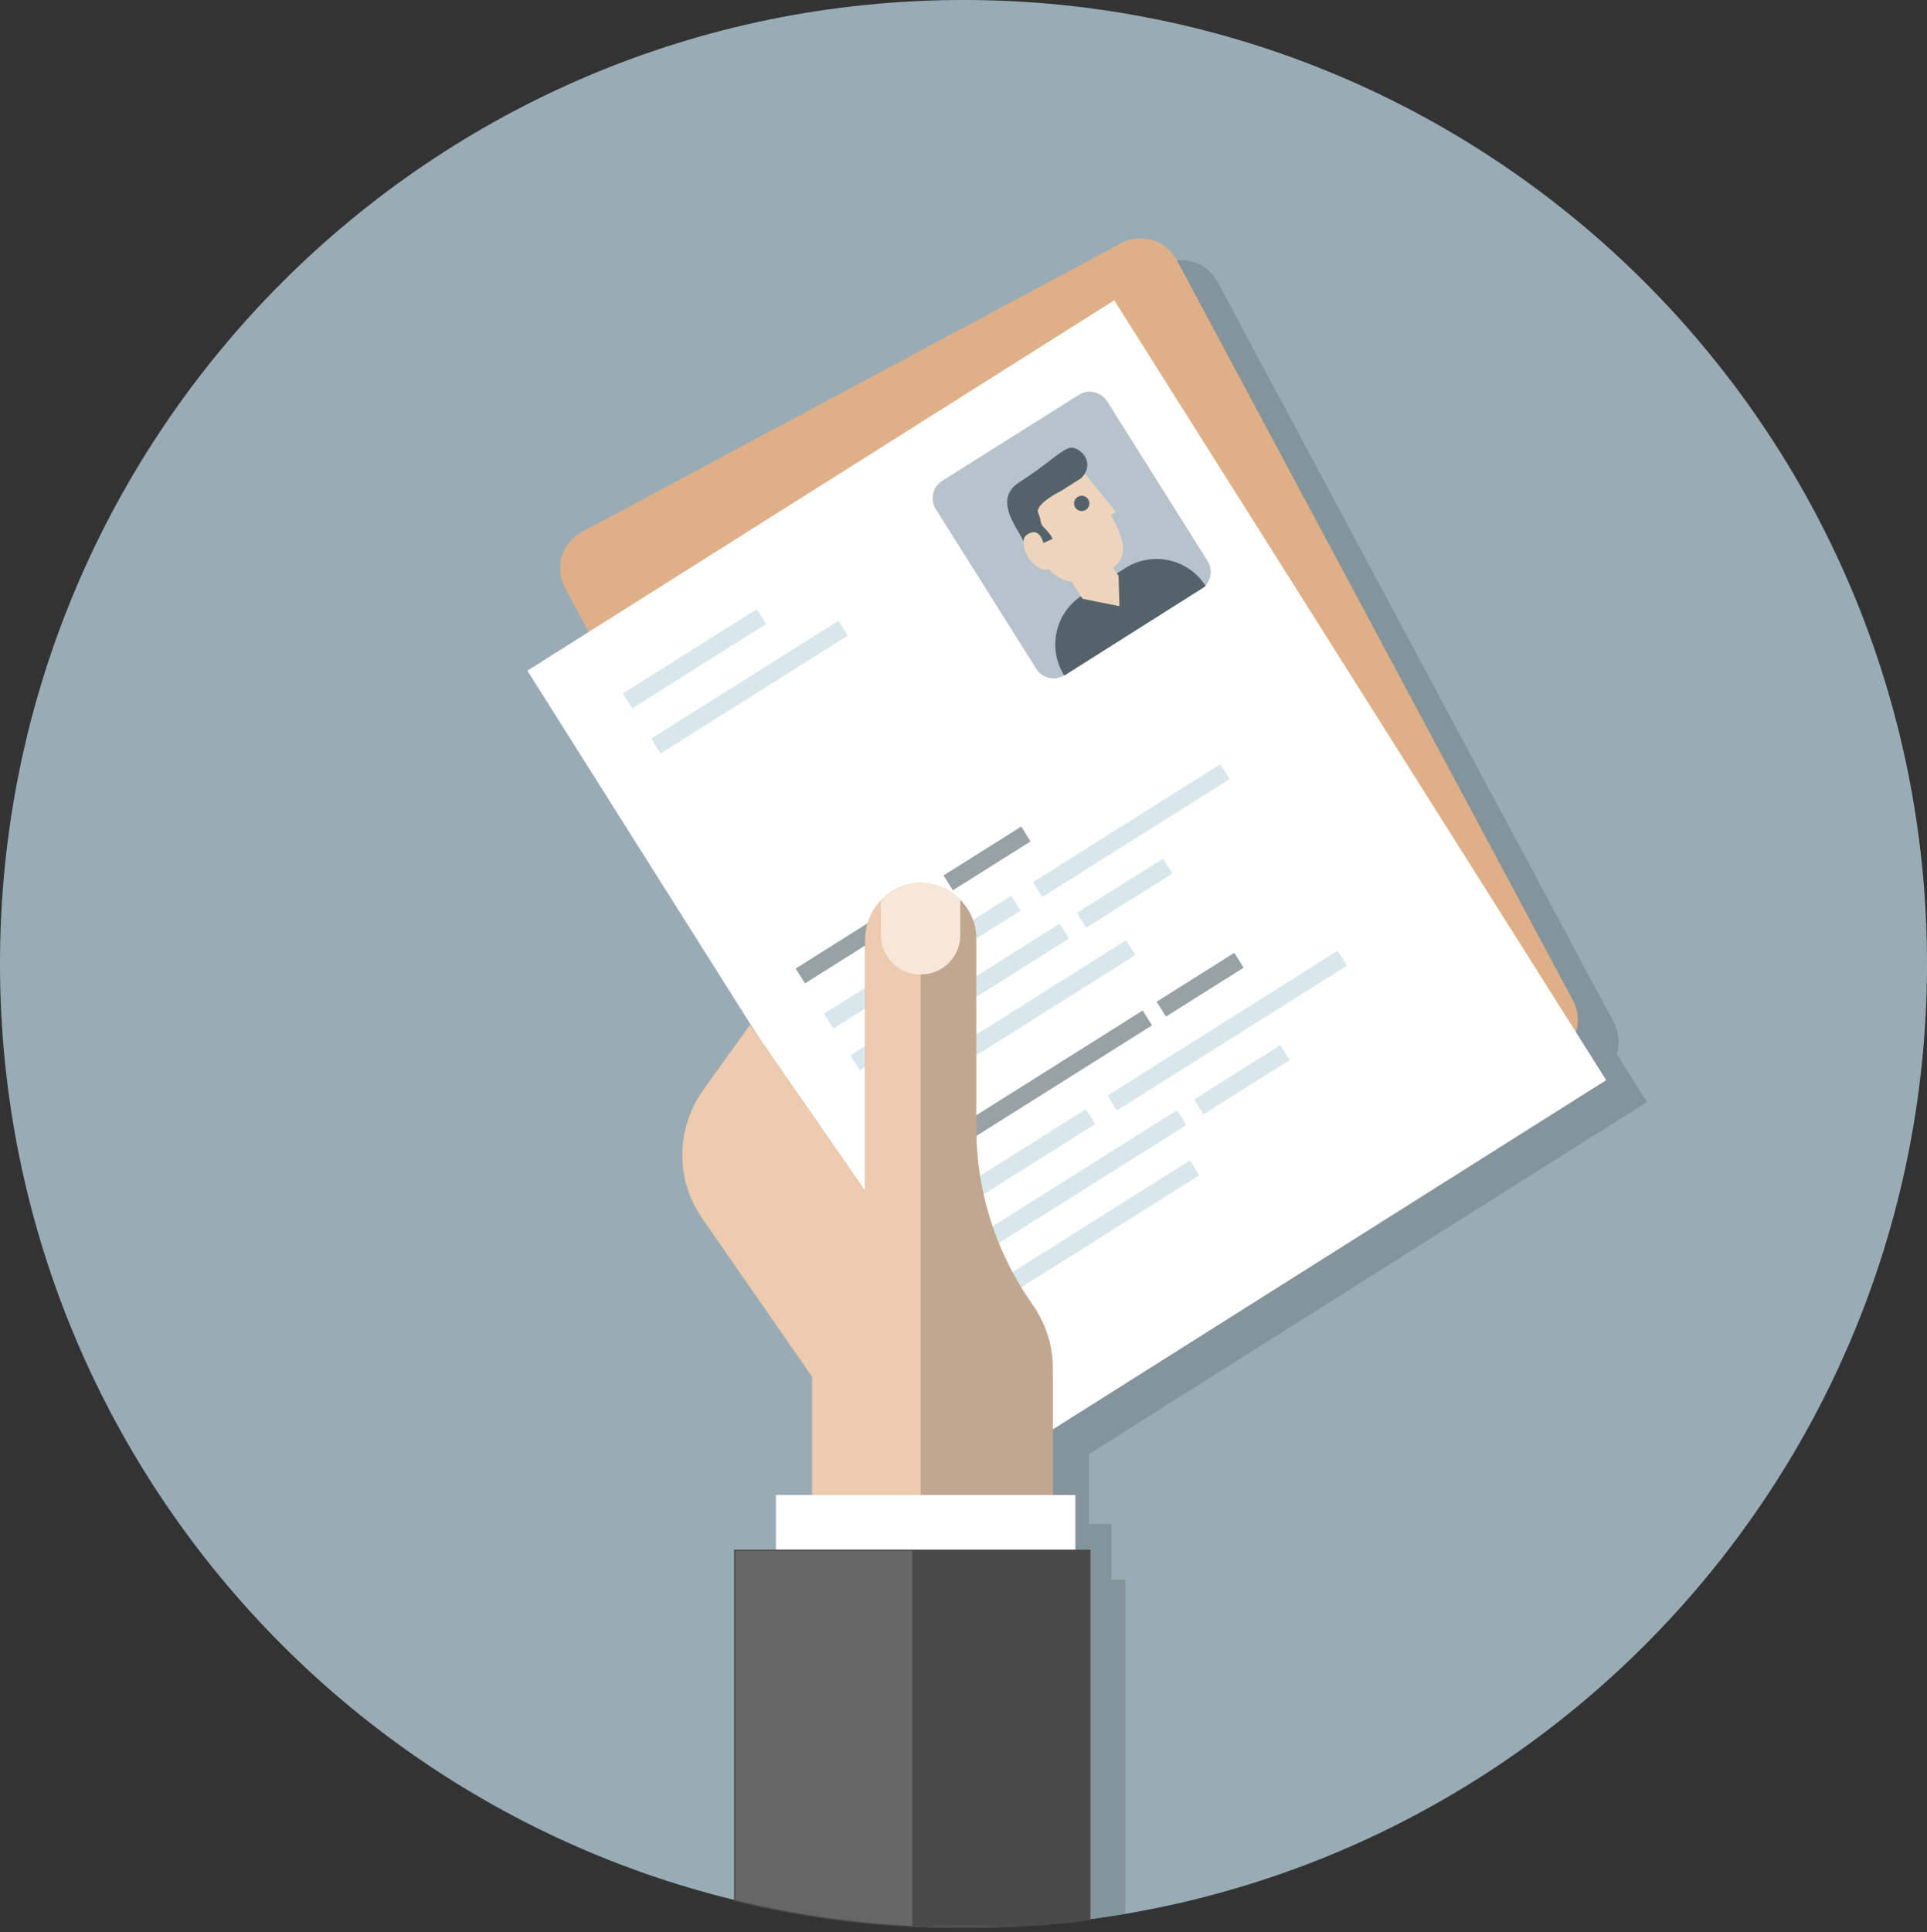
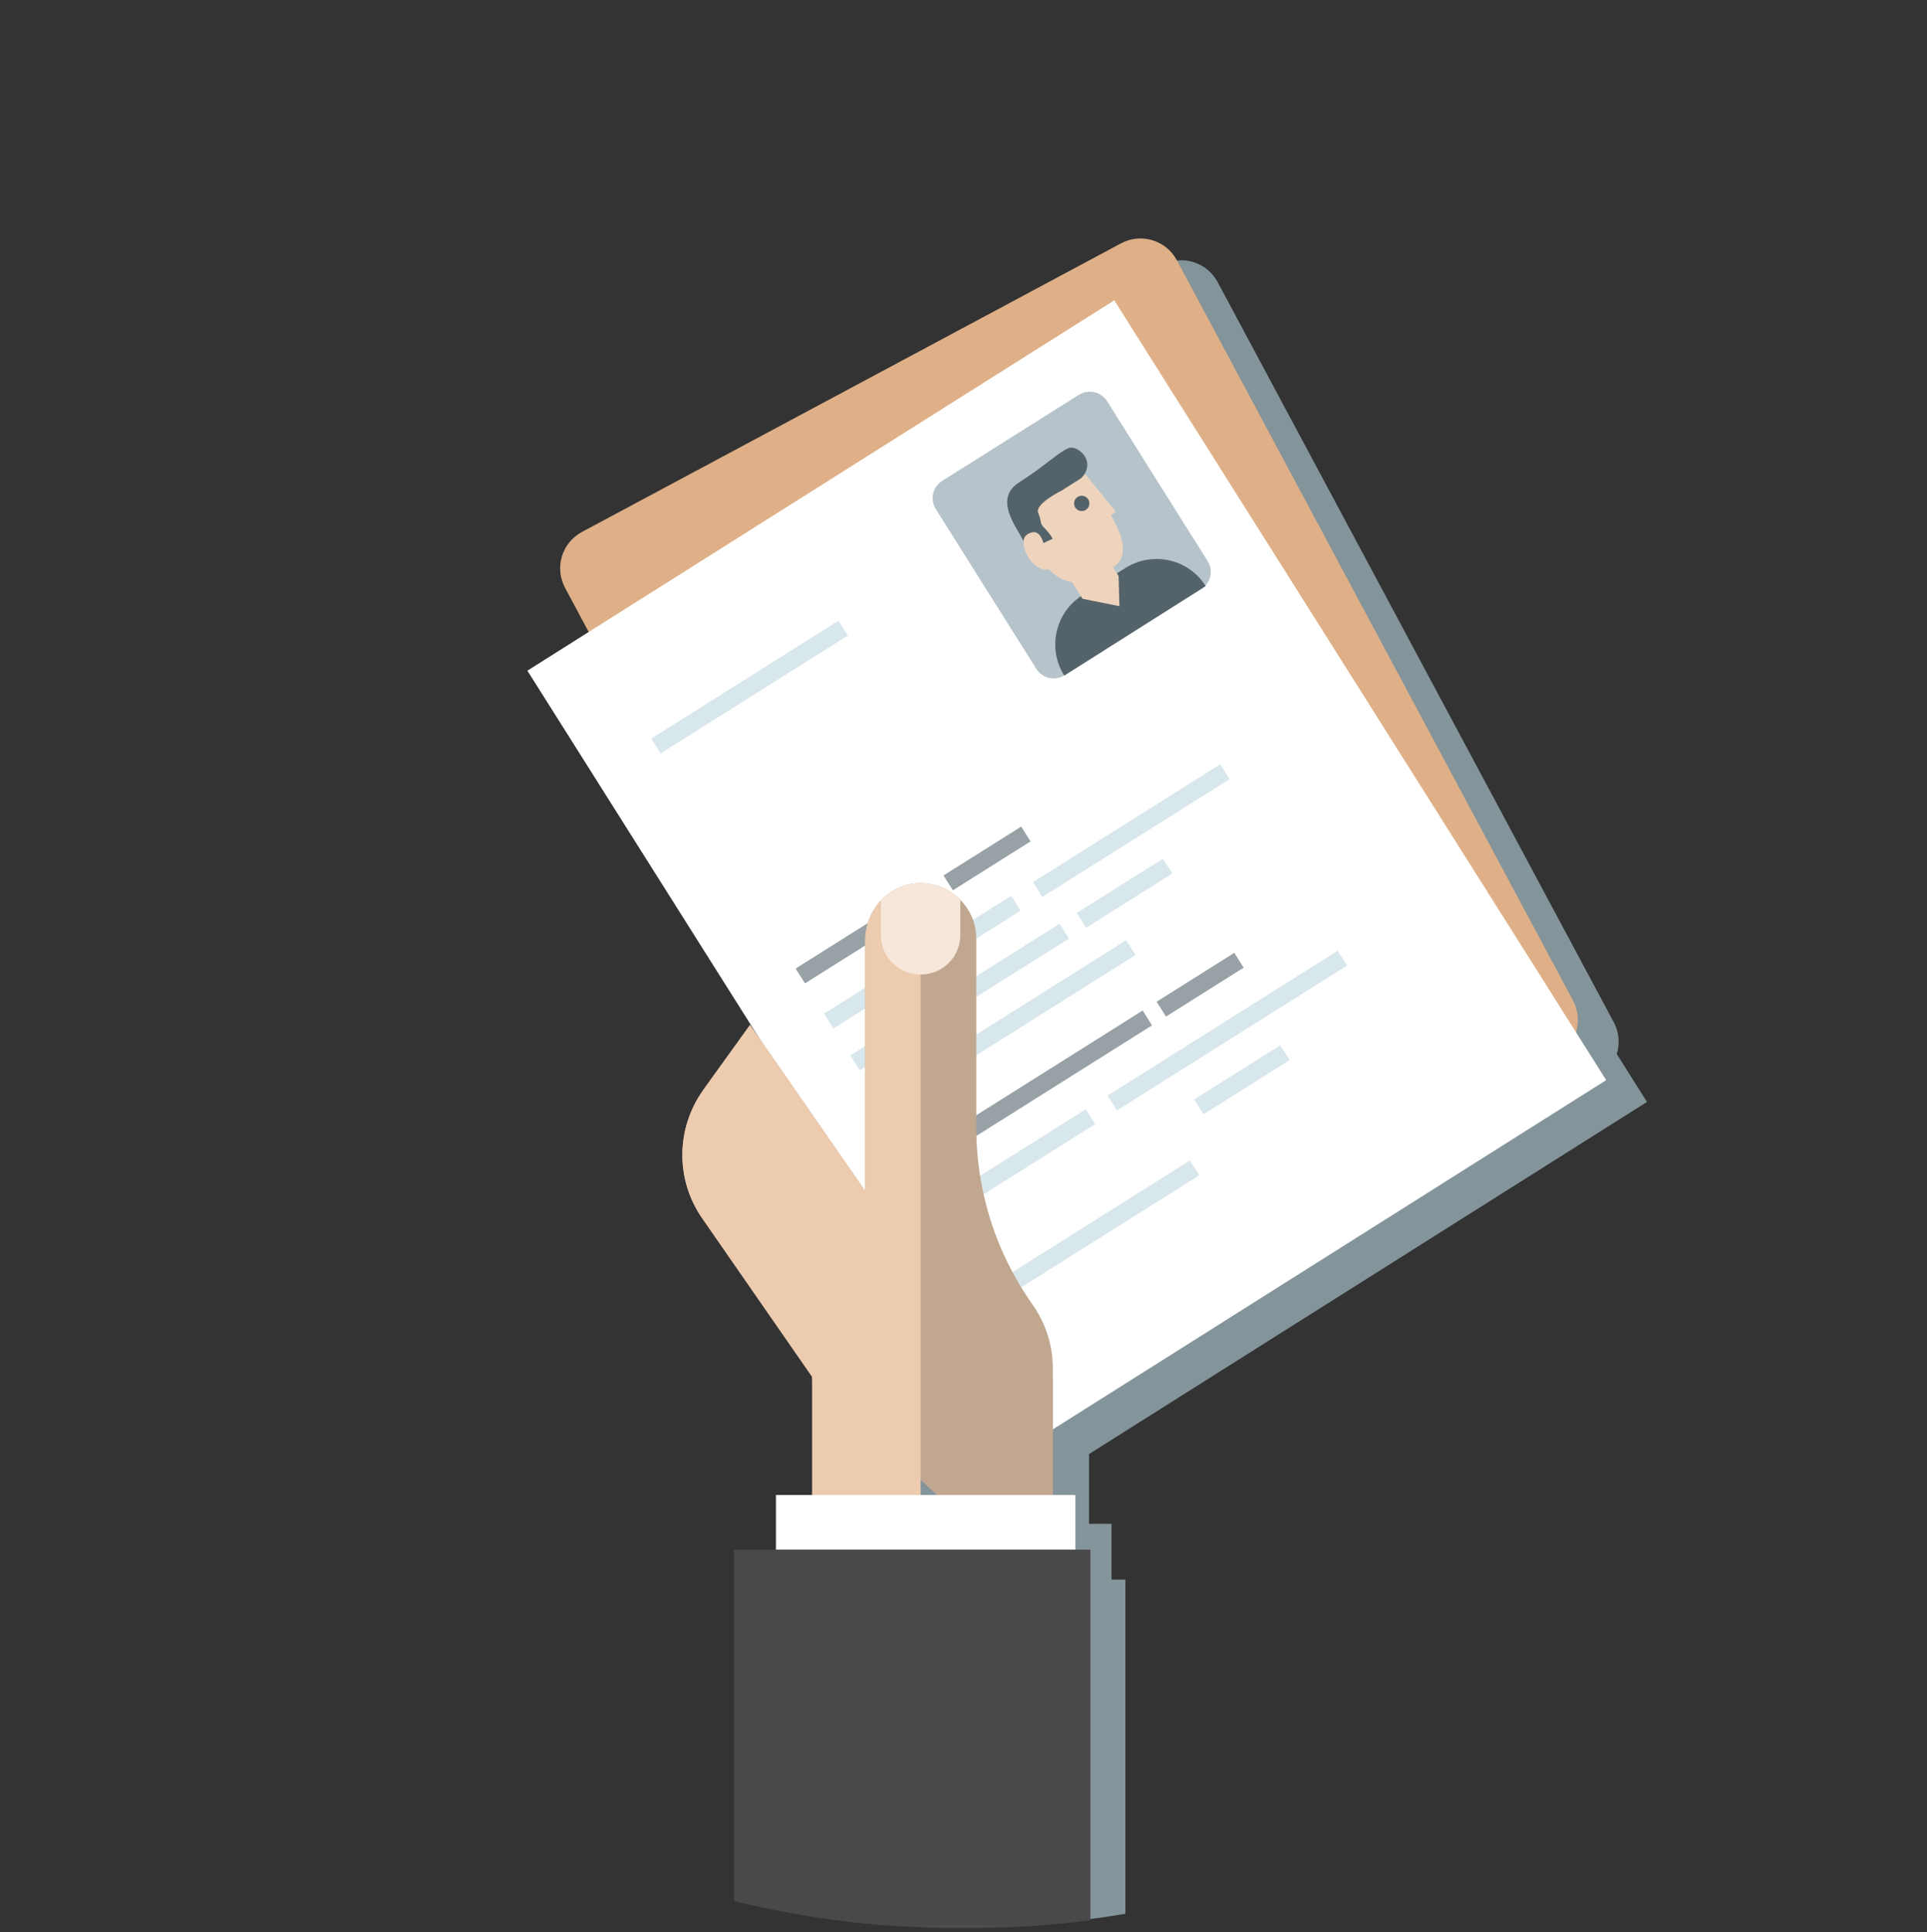
<svg xmlns="http://www.w3.org/2000/svg" xmlns:xlink="http://www.w3.org/1999/xlink" width="386px" height="387px" viewBox="0 0 386 387" version="1.1">
  <rect x="0" y="0" width="386" height="387" fill="#333333" stroke="none" />
  <title>Home-Services-Illustration-1280</title>
  <desc>Created with Sketch.</desc>
  <defs>
    <polygon id="path-1" points="0 386.238 386 386.238 386 0 0 0" />
  </defs>
  <g id="AgileOne-—-Master" stroke="none" stroke-width="1" fill="none" fill-rule="evenodd">
    <g id="AgileOne-Home-—-1280" transform="translate(-150, -2455)">
      <g id="Module-05-—-Services" transform="translate(0, 2364)">
        <g id="Home-Services-Illustration-1280" transform="translate(150, 91)">
-           <path d="M386,193 C386,299.591 299.591,386 193,386 C86.409,386 0,299.591 0,193 C0,86.409 86.409,0 193,0 C299.591,0 386,86.409 386,193 Z" id="Fill-1" fill="#99ACB5" />
          <path d="M329.909,220.688 L323.852,211.088 C324.49,209.047 324.343,206.762 323.255,204.729 L243.902,56.485 C241.749,52.464 236.745,50.95 232.724,53.101 L124.735,110.906 C122.804,111.94 121.362,113.698 120.728,115.793 C120.094,117.89 120.319,120.152 121.352,122.083 L126.092,130.937 L113.813,138.684 L158.532,209.557 L157.482,211.015 L148.175,223.943 C142.758,231.654 142.416,241.852 147.893,249.755 L169.913,281.502 C169.913,281.581 169.911,289.471 169.906,305.173 L162.667,305.173 L162.667,316.349 L154.52,316.349 L154.52,382.162 C166.955,384.678 179.823,386 193,386 C204.053,386 214.888,385.068 225.433,383.284 L225.433,316.349 L222.652,316.349 L222.652,305.173 L218.146,305.173 L218.146,291.208 L329.909,220.688 Z" id="Fill-3" fill="#84949B" />
          <path d="M113.182,117.717 C112.149,115.786 111.923,113.524 112.558,111.427 C113.192,109.332 114.634,107.574 116.565,106.54 L224.554,48.735 C228.575,46.584 233.579,48.098 235.731,52.119 L315.085,200.363 C317.235,204.383 315.722,209.386 311.702,211.539 L203.721,269.348 C201.791,270.384 199.528,270.607 197.432,269.973 C195.336,269.339 193.577,267.897 192.544,265.966 L113.182,117.717 Z" id="Fill-5" fill="#DFB087" />
          <polygon id="Fill-7" fill="#FFFFFF" points="105.643 134.318 223.204 60.148 321.739 216.322 204.186 290.496" />
          <path d="M241.895,112.347 C243.102,114.265 242.526,116.799 240.609,118.007 L213.236,135.232 C211.319,136.439 208.785,135.861 207.577,133.943 L187.451,101.959 C186.244,100.042 186.821,97.508 188.738,96.301 L216.109,79.075 C218.029,77.868 220.561,78.447 221.769,80.364 L241.895,112.347 Z" id="Fill-9" fill="#B6C3CA" />
          <path d="M220.117,99.139 C223.787,104.936 227.265,110.865 222.951,113.597 C221.386,114.586 216.789,116.747 214.799,116.564 C211.31,116.247 208.702,112.764 206.362,109.07 C202.693,103.269 202.942,98.72 207.257,95.993 C212.327,92.78 216.449,93.34 220.117,99.139" id="Fill-11" fill="#EFD4BD" />
          <path d="M210.052,109.065 C211.273,110.998 211.362,113.14 210.241,113.848 C209.121,114.557 207.225,113.561 206.001,111.633 C204.776,109.697 204.693,107.558 205.811,106.849 C206.933,106.142 208.826,107.13 210.052,109.065" id="Fill-13" fill="#EFD4BD" />
          <polygon id="Fill-15" fill="#EFD4BD" points="217.444 94.995 223.518 102.532 220.615 104.369 214.642 96.768" />
          <path d="M217.981,100.002 C217.525,99.283 216.576,99.071 215.861,99.523 C215.145,99.978 214.933,100.923 215.382,101.64 C215.838,102.359 216.79,102.572 217.502,102.116 C218.219,101.664 218.435,100.718 217.981,100.002" id="Fill-17" fill="#54636A" />
          <path d="M216.608,95.749 L212.665,98.251 C212.665,98.251 207.212,100.924 207.957,102.707 C208.697,104.492 208.243,104.773 209.088,105.624 C210.621,107.171 210.855,107.921 210.855,107.921 L209.006,108.763 C209.006,108.763 208.428,106.2 206.716,106.626 C205.436,106.942 205.024,107.731 205.034,108.392 C203.496,105.302 198.961,99.879 204.212,96.558 C209.464,93.237 212.026,90.513 214.152,89.713 C215.72,89.121 219.814,92.242 216.608,95.749" id="Fill-19" fill="#54636A" />
          <path d="M213.186,135.302 L241.518,117.368 C239.864,114.756 237.242,112.908 234.226,112.23 C231.21,111.552 228.049,112.1 225.438,113.753 L216.798,119.221 C214.188,120.874 212.339,123.497 211.662,126.513 C210.984,129.529 211.532,132.691 213.186,135.302" id="Fill-21" fill="#54636A" />
          <polygon id="Fill-23" fill="#EFD4BD" points="216.84 119.918 224.236 121.409 224.06 115.352 221.086 110.651 213.868 115.222" />
-           <polygon id="Fill-25" fill="#D8E7EB" points="153.464 124.974 126.636 141.857 124.766 138.884 151.592 122" />
          <polygon id="Fill-27" fill="#D8E7EB" points="169.832 127.287 132.321 150.891 130.449 147.918 167.96 124.313" />
          <polygon id="Fill-29" fill="#98A1A6" points="188.076 180.065 161.246 196.948 159.376 193.976 186.203 177.091" />
          <polygon id="Fill-31" fill="#98A1A6" points="206.43 168.514 190.872 178.305 189.002 175.332 204.559 165.541" />
          <polygon id="Fill-33" fill="#D8E7EB" points="204.442 182.377 166.931 205.982 165.06 203.008 202.57 179.403" />
          <polygon id="Fill-35" fill="#D8E7EB" points="246.304 156.034 208.793 179.639 206.921 176.666 244.432 153.06" />
          <polygon id="Fill-37" fill="#D8E7EB" points="214.132 187.968 172.201 214.355 170.329 211.381 212.26 184.994" />
          <polygon id="Fill-39" fill="#D8E7EB" points="227.451 191.275 177.47 222.727 175.598 219.753 225.579 188.301" />
          <polygon id="Fill-41" fill="#D8E7EB" points="234.828 174.944 217.566 185.808 215.694 182.835 232.958 171.971" />
          <polygon id="Fill-43" fill="#98A1A6" points="230.762 205.35 184.755 234.304 182.883 231.329 228.892 202.377" />
          <polygon id="Fill-45" fill="#98A1A6" points="249.118 193.8 233.56 203.591 231.688 200.616 247.246 190.826" />
          <polygon id="Fill-47" fill="#D8E7EB" points="219.38 225.124 190.44 243.337 188.568 240.364 217.51 222.151" />
          <polygon id="Fill-49" fill="#D8E7EB" points="269.81 193.388 223.731 222.386 221.861 219.413 267.94 190.415" />
-           <polygon id="Fill-51" fill="#D8E7EB" points="237.64 225.324 195.707 251.71 193.837 248.737 235.768 222.35" />
          <polygon id="Fill-53" fill="#D8E7EB" points="240.224 235.386 200.976 260.082 199.106 257.109 238.352 232.411" />
          <polygon id="Fill-55" fill="#D8E7EB" points="258.336 212.3 241.072 223.163 239.2 220.189 256.464 209.326" />
-           <path d="M140.654,243.994 L162.674,275.736 C162.674,275.855 162.666,275.966 162.666,276.077 L162.666,321.067 L210.906,321.067 L210.906,276.077 C210.906,275.736 210.891,275.395 210.876,275.054 C211.07,270.638 209.956,266.125 207.418,262.147 C206.921,261.398 206.669,261.027 206.468,260.744 C201.681,253.843 198.393,246.072 196.76,237.916 C195.967,233.975 195.566,229.952 195.566,225.893 L195.566,188.014 C195.566,184.971 194.341,182.21 192.36,180.206 C191.247,179.071 189.896,178.18 188.389,177.601 C187.513,177.267 186.586,177.037 185.621,176.941 C185.227,176.896 184.819,176.874 184.411,176.874 C184.24,176.874 184.07,176.881 183.892,176.889 C180.953,177.03 178.355,178.336 176.463,180.347 C174.496,182.432 173.301,185.267 173.301,188.325 L173.301,238.502 L150.242,205.254 L140.936,218.182 C140.869,218.279 140.817,218.375 140.75,218.464 C135.518,225.893 135.177,236.09 140.654,243.994" id="Fill-57" fill="#C2A790" />
+           <path d="M140.654,243.994 L162.674,275.736 C162.674,275.855 162.666,275.966 162.666,276.077 L210.906,321.067 L210.906,276.077 C210.906,275.736 210.891,275.395 210.876,275.054 C211.07,270.638 209.956,266.125 207.418,262.147 C206.921,261.398 206.669,261.027 206.468,260.744 C201.681,253.843 198.393,246.072 196.76,237.916 C195.967,233.975 195.566,229.952 195.566,225.893 L195.566,188.014 C195.566,184.971 194.341,182.21 192.36,180.206 C191.247,179.071 189.896,178.18 188.389,177.601 C187.513,177.267 186.586,177.037 185.621,176.941 C185.227,176.896 184.819,176.874 184.411,176.874 C184.24,176.874 184.07,176.881 183.892,176.889 C180.953,177.03 178.355,178.336 176.463,180.347 C174.496,182.432 173.301,185.267 173.301,188.325 L173.301,238.502 L150.242,205.254 L140.936,218.182 C140.869,218.279 140.817,218.375 140.75,218.464 C135.518,225.893 135.177,236.09 140.654,243.994" id="Fill-57" fill="#C2A790" />
          <path d="M140.654,243.994 L162.674,275.736 C162.674,275.855 162.666,275.966 162.666,276.077 L162.666,321.067 L184.411,321.067 L184.411,176.874 C184.24,176.874 184.07,176.881 183.892,176.889 C180.953,177.03 178.355,178.336 176.463,180.347 C174.496,182.432 173.301,185.267 173.301,188.325 L173.301,238.502 L150.242,205.254 L140.936,218.182 C140.869,218.279 140.817,218.375 140.75,218.464 C135.518,225.893 135.177,236.09 140.654,243.994" id="Fill-59" fill="#ECCBAF" />
          <path d="M176.462,180.347 L176.462,187.286 C176.462,191.628 179.987,195.153 184.329,195.153 L184.411,195.153 L184.411,176.874 C184.24,176.874 184.069,176.881 183.891,176.889 C180.952,177.03 178.355,178.336 176.462,180.347" id="Fill-61" fill="#F0D2B4" />
          <mask id="mask-2" fill="white">
            <use xlink:href="#path-1" />
          </mask>
          <g id="Clip-64" />
          <polygon id="Fill-63" fill="#FFFFFF" mask="url(#mask-2)" points="155.428 310.587 215.413 310.587 215.413 299.411 155.428 299.411" />
          <path d="M176.462,180.347 L176.462,187.286 C176.462,191.628 179.987,195.153 184.329,195.153 L184.492,195.153 C188.834,195.153 192.359,191.628 192.359,187.286 L192.359,180.206 C191.246,179.071 189.895,178.18 188.389,177.601 C187.513,177.267 186.585,177.037 185.62,176.941 C185.227,176.896 184.818,176.874 184.411,176.874 C184.24,176.874 184.069,176.881 183.891,176.889 C180.952,177.03 178.355,178.336 176.462,180.347" id="Fill-65" fill="#F6E7DA" mask="url(#mask-2)" />
          <path d="M147.281,380.552 C161.938,384.112 177.248,386 193,386 C201.539,386 209.948,385.443 218.194,384.368 L218.194,310.588 L147.281,310.588 L147.281,380.552 Z" id="Fill-66" fill="#494949" mask="url(#mask-2)" />
          <path d="M147.281,380.552 C161.938,384.112 177.248,386 193,386 C201.539,386 209.948,385.443 218.194,384.368 L218.194,310.588 L147.281,310.588 L147.281,380.552 Z" id="Stroke-67" stroke="#494949" stroke-width="0.476" mask="url(#mask-2)" />
-           <path d="M147.281,380.552 C158.733,383.334 170.585,385.094 182.734,385.73 L182.734,310.588 L147.281,310.588 L147.281,380.552 Z" id="Fill-68" fill="#666666" mask="url(#mask-2)" />
        </g>
      </g>
    </g>
  </g>
</svg>